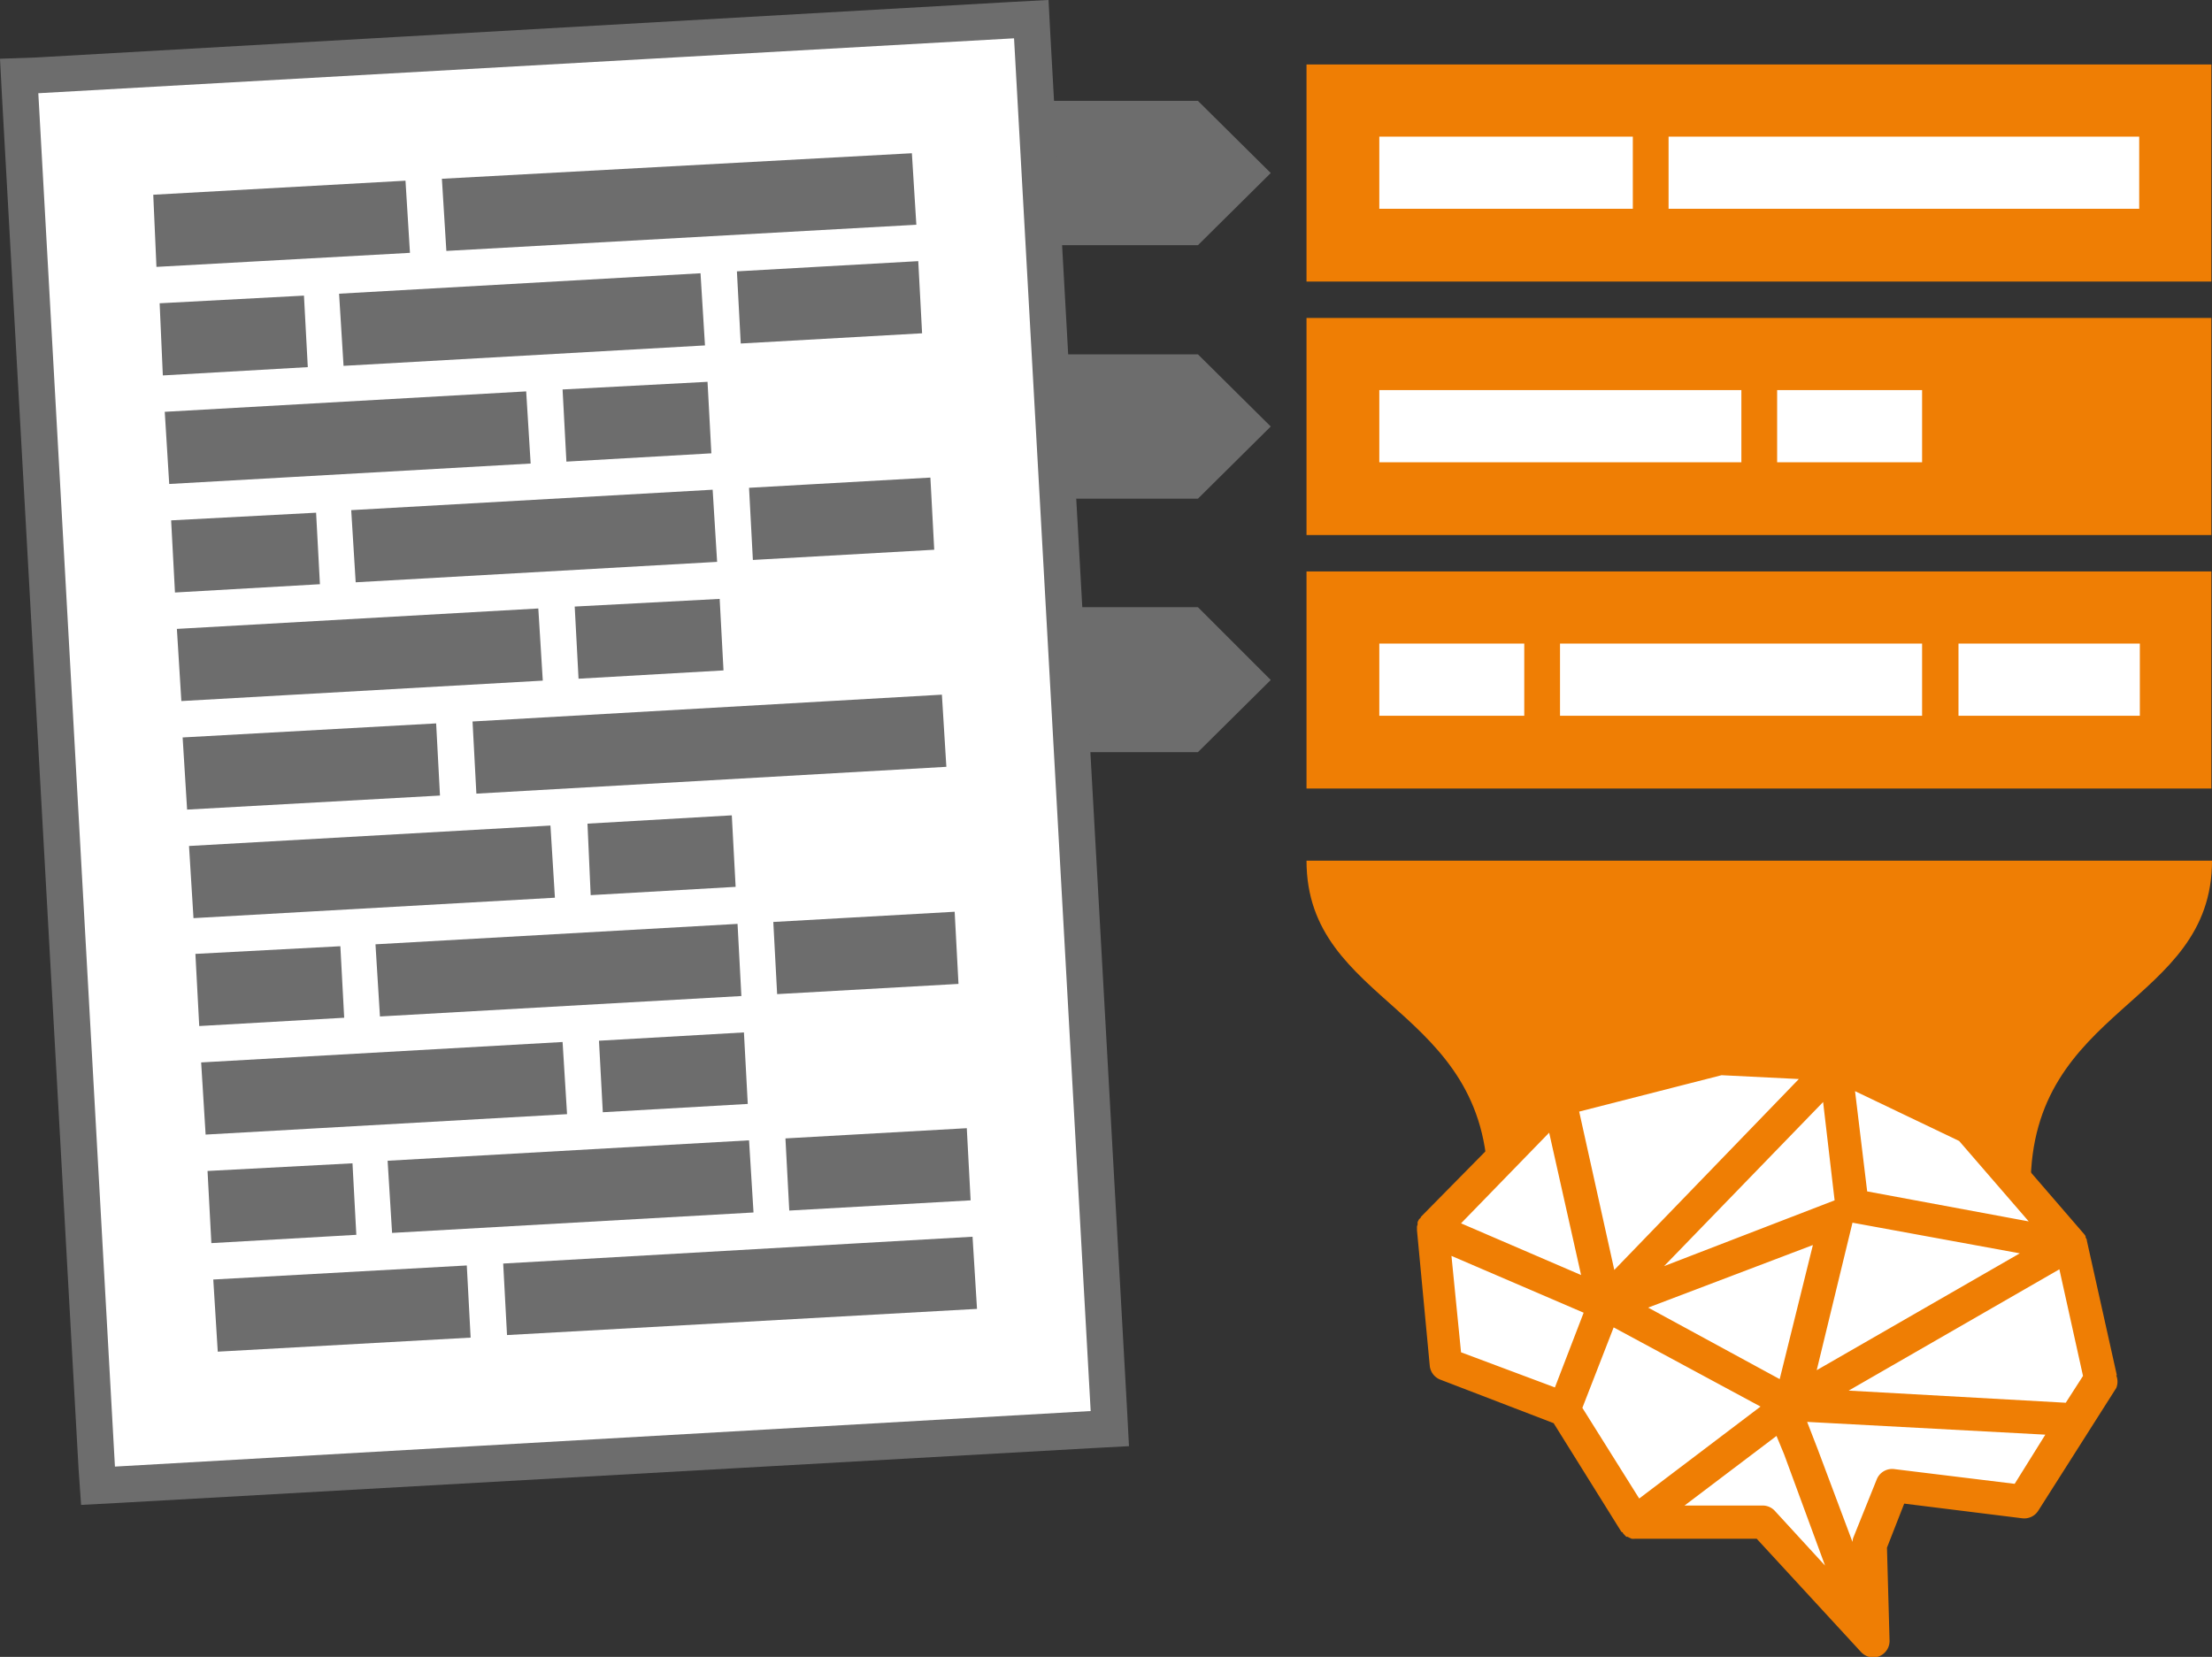
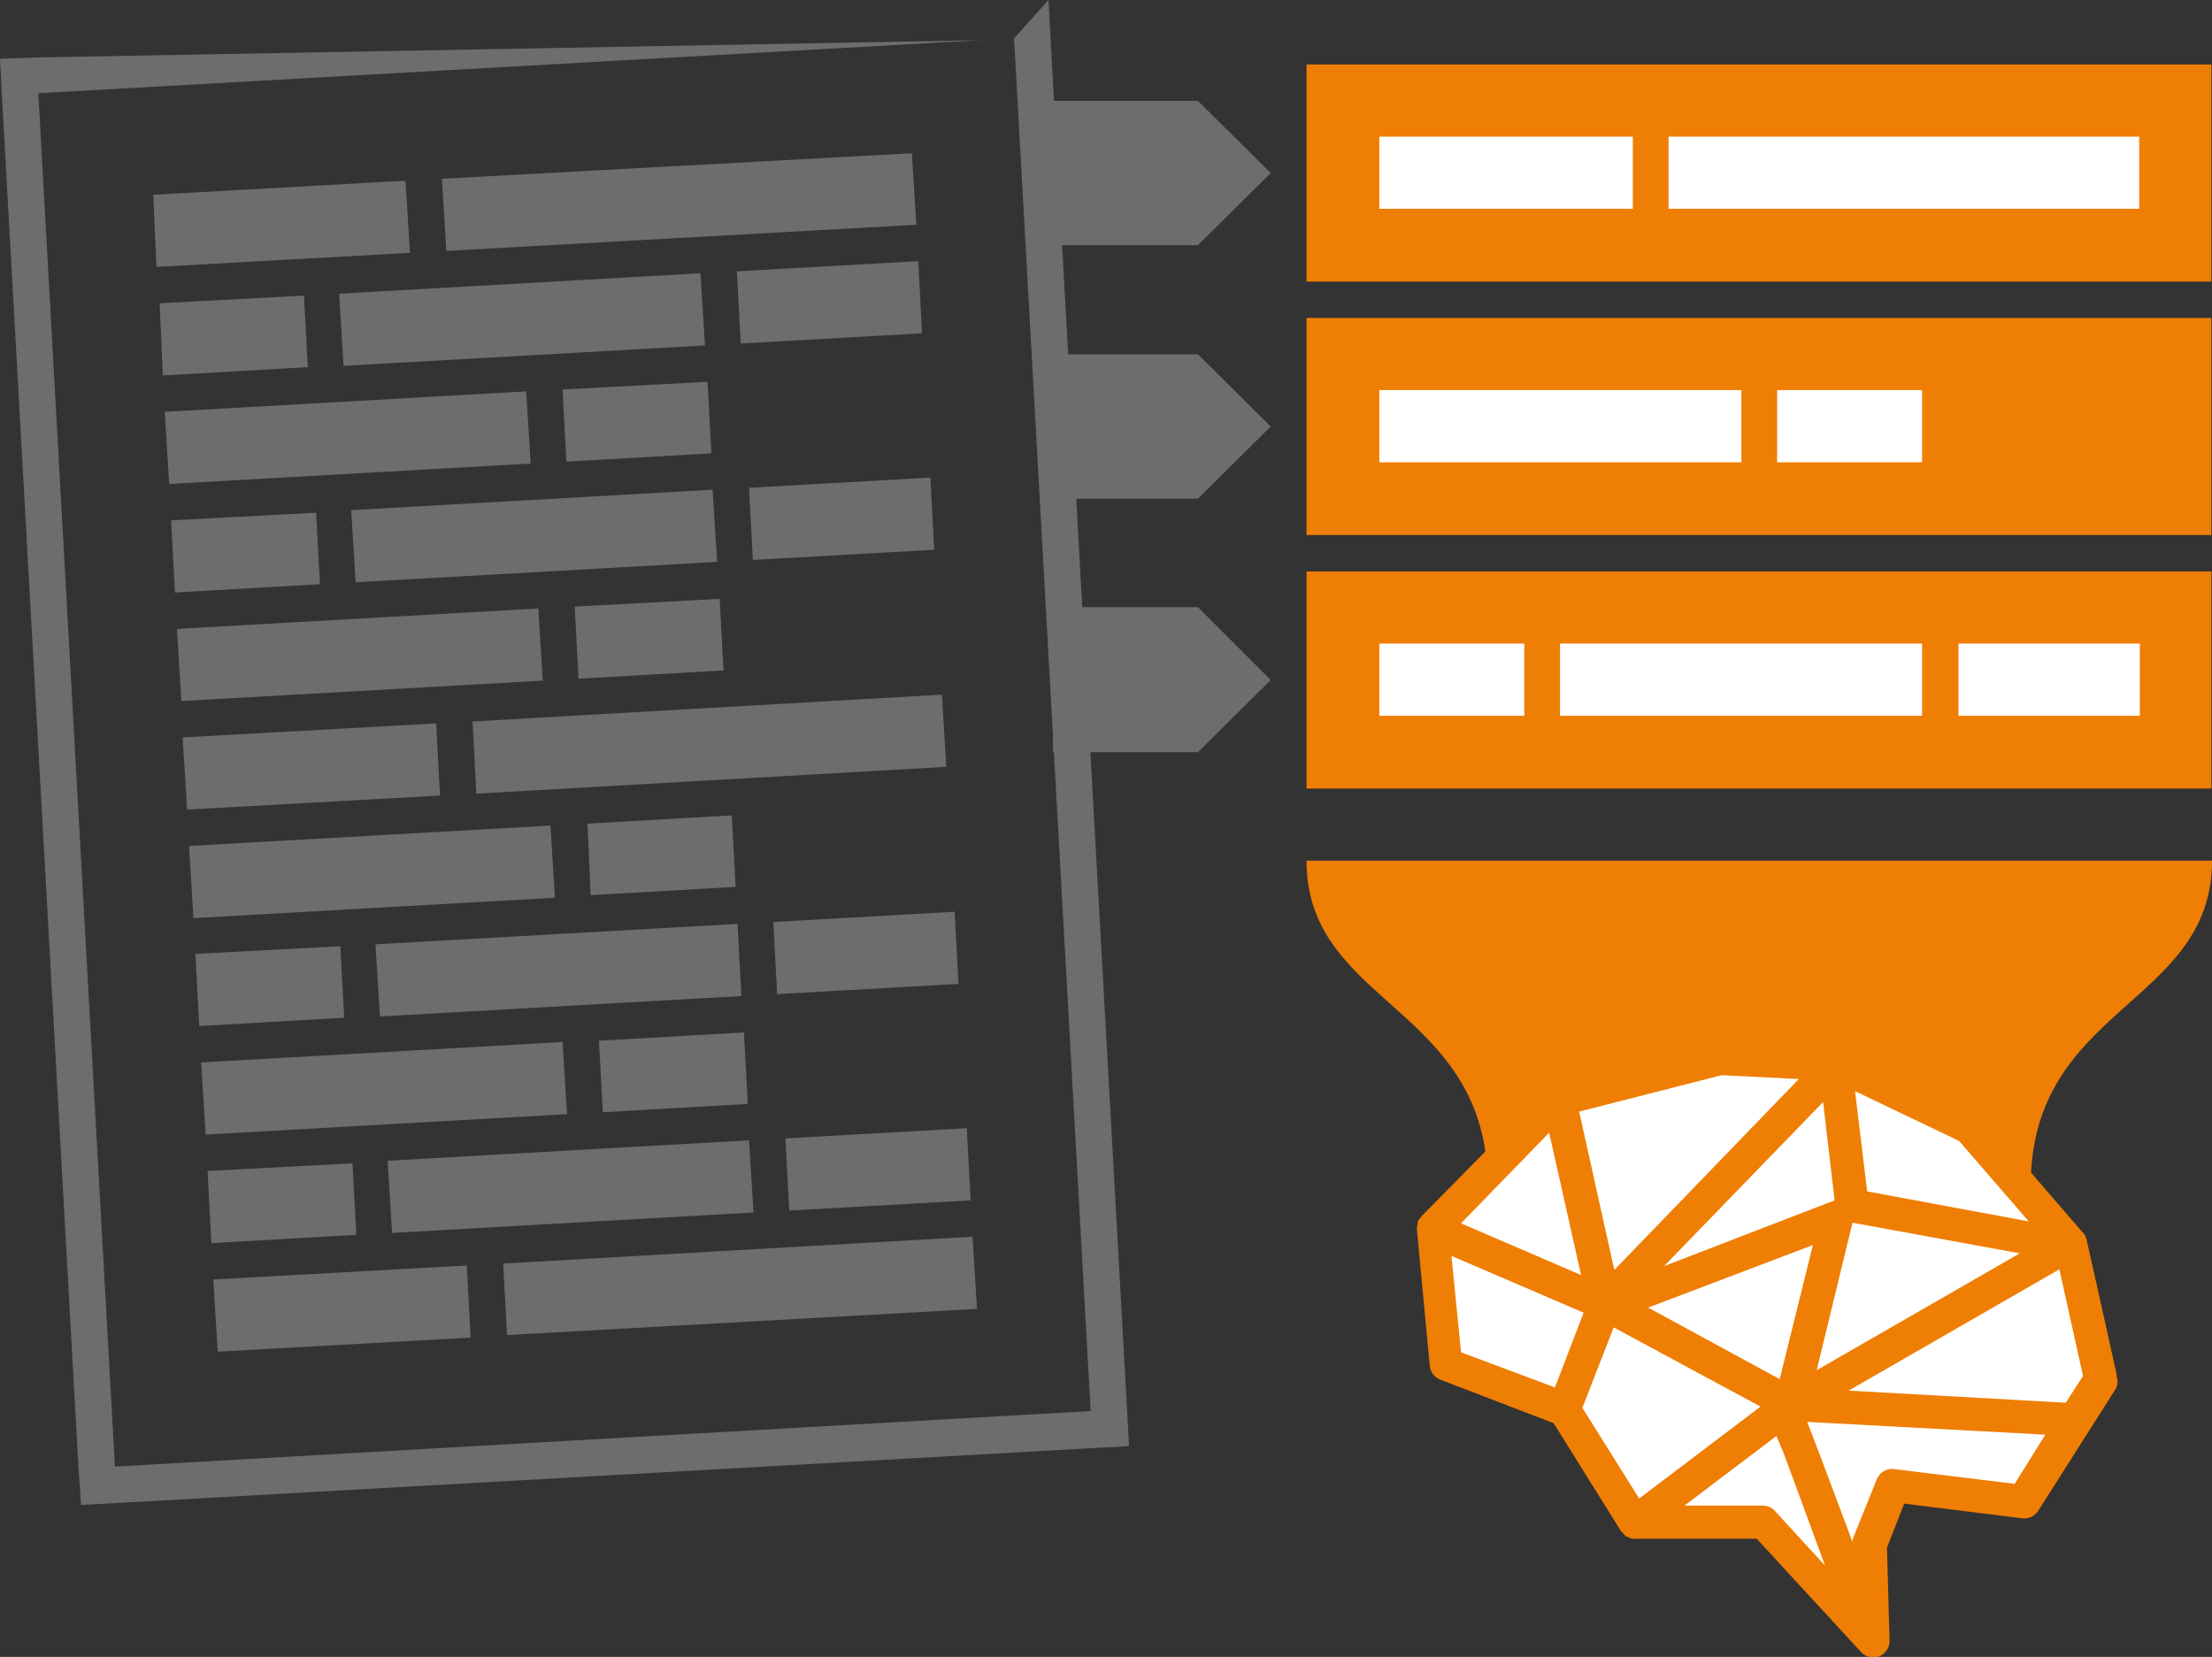
<svg xmlns="http://www.w3.org/2000/svg" viewBox="0 0 346.4 259.5">
  <rect x="0" y="0" width="346.4" height="259.5" fill="#333333" stroke="none" />
  <g data-name="Layer 2">
    <g data-name="Layer 1">
      <path fill="#ef7e04" d="M204.6 134.8h141.8c0 22.7-28.4 22.7-28.4 51h-85c0-28.3-28.4-28.3-28.4-51zM204.6 10.1h141.7v34H204.6z" />
      <path fill="#6d6d6d" d="M187.6 38.4h-22.7V15.8h22.7L199 27.1l-11.4 11.3zM187.6 78.1h-22.7V55.5h22.7L199 66.8l-11.4 11.3zM187.6 117.8h-22.7V95.1h22.7l11.4 11.4-11.4 11.3z" />
-       <path fill="#fff" d="M3 12l158.5-9 12.4 220.8-158.5 8.9z" />
-       <path fill="#6d6d6d" d="M158.8 6l12 215L18 229.7 6 14.6 158.8 6m5.3-6l-5.6.3L5.7 9 0 9.2l.3 5.7 12 215.1.4 5.7 5.7-.3 152.8-8.6 5.6-.3-.3-5.7-12-215.1-.3-5.7z" />
+       <path fill="#6d6d6d" d="M158.8 6l12 215L18 229.7 6 14.6 158.8 6l-5.6.3L5.7 9 0 9.2l.3 5.7 12 215.1.4 5.7 5.7-.3 152.8-8.6 5.6-.3-.3-5.7-12-215.1-.3-5.7z" />
      <path fill="#fff" d="M216 21.4h39.7v11.3H216zM261.3 21.4H335v11.3h-73.7z" />
      <path fill="#ef7e04" d="M204.6 49.8h141.7v34H204.6z" />
      <path fill="#fff" d="M216 61.1h56.7v11.3H216zM278.3 61.1H301v11.3h-22.7z" />
      <path fill="#ef7e04" d="M204.6 89.5h141.7v34H204.6z" />
      <path fill="#fff" d="M216 100.8h22.7v11.3H216zM306.7 100.8h28.4v11.3h-28.4zM244.3 100.8H301v11.3h-56.7z" />
      <path fill="#6d6d6d" d="M24 30.5l39.5-2.2.7 11.3-39.7 2.2zM69.2 28l73.6-4 .7 11.2-73.6 4.1zM28.6 115.5l39.7-2.2.6 11.3-39.6 2.2zM74 113l73.5-4.2.7 11.3-73.6 4.2zM33.4 200.4l39.7-2.2.6 11.3-39.6 2.2zM78.8 197.9l73.5-4.2.7 11.3-73.6 4.1zM25.8 64.5l56.6-3.2.7 11.3-56.6 3.2zM88.1 61l22.7-1.2.6 11.2-22.7 1.3zM27.7 98.5l56.6-3.2.7 11.3-56.6 3.2zM90 95l22.7-1.2.6 11.2-22.7 1.3zM31.5 166.4l56.6-3.2.7 11.3-56.6 3.2zM93.8 163l22.7-1.3.6 11.2-22.7 1.3zM29.6 132.5l56.6-3.2.7 11.3-56.6 3.2zM92 129l22.6-1.3.6 11.2-22.7 1.3zM26.8 81.5l22.7-1.2.6 11.2-22.7 1.3zM117.3 76.4l28.4-1.6.6 11.3-28.4 1.6zM55 79.9l56.6-3.2.7 11.3-56.6 3.2zM30.6 149.4l22.7-1.2.6 11.2-22.7 1.3zM121.1 144.4l28.4-1.6.6 11.3-28.4 1.6zM58.8 147.9l56.7-3.2.6 11.3-56.6 3.2zM32.5 183.4l22.7-1.2.6 11.2-22.7 1.3zM123 178.3l28.4-1.6.6 11.3-28.4 1.6zM60.7 181.8l56.6-3.2.7 11.3-56.6 3.2zM25 47.5l22.6-1.2.6 11.2-22.7 1.3zM115.4 42.5l28.4-1.6.6 11.3-28.4 1.6zM53.1 46l56.6-3.2.7 11.3-56.6 3.2z" />
      <path fill="#fff" d="M276.1 238.2h-20l-11-17.6-18.5-7-2-21 19.6-20H244.5l24.9-6.4 18 .8h.2l20.7 9.8L324 195v.2l4.8 20.8-12 19-20.5-2.5-3.8 9.4.4 14.5z" />
      <path fill="#ef7e04" d="M331.5 215.4l-4.7-21.1v-.1a1.8 1.8 0 00-.2-.4 1.4 1.4 0 000-.2 4 4 0 00-.3-.4l-15.8-18.3a2.4 2.4 0 00-.8-.7l-20.9-10h-.3a.8.8 0 00-.2-.2h-.5l-18.3-.8a2.8 2.8 0 00-.8.1l-25 6.4a.2.2 0 00-.2 0 2 2 0 00-.5.2l-.1.1a3.9 3.9 0 00-.5.4l-19.9 20.2v.1a3.4 3.4 0 00-.3.3l-.1.2a2 2 0 00-.1.2v.1a1.4 1.4 0 000 .3 1.6 1.6 0 00-.1.3 1.6 1.6 0 000 .2v.4l2 21.2a2.6 2.6 0 001.7 2.2l17.7 6.8 10.6 17a.5.5 0 00.2.1l.1.2.2.2a2.3 2.3 0 00.3.3h.2a2.5 2.5 0 00.4.2l.2.1a4 4 0 00.6 0h19l16.3 17.7a2.7 2.7 0 001.9.9 2.6 2.6 0 002.6-2.8l-.4-14.4 2.7-6.9 18.5 2.3a2.6 2.6 0 002.5-1.2l12.2-19.2a2.6 2.6 0 000-2zm-24.7-36.7l10.9 12.6-25.3-4.7-1.9-15.7zm-16.7 12.8l26.2 4.8-31.8 18.3zm-2.8-3.5l-26.7 10.3 24.9-25.7zm-3.4 7l-5.2 21-20.6-11.2zm-14.3-26.6l12.1.6-28.9 29.9-5.5-24.8zm-27 9l5 22.3-18.8-8.1zm-13.8 34.4l-1.5-15.1 20.7 8.9-4.5 11.7zm19 8.7l4.9-12.6 23 12.4-19 14.4zm30.2 16.2a2.6 2.6 0 00-2-.9h-12.2l14.4-10.9 1.2 2.9 6.4 17.4zm37.5-4.3l-18.8-2.3a2.6 2.6 0 00-2.8 1.6l-3.7 9.2a3.4 3.4 0 00-.1.6l-5.4-14.4-1.7-4.4 37.3 2zm8-12.7l-34-1.9 33-19 3.7 16.7z" />
    </g>
  </g>
</svg>